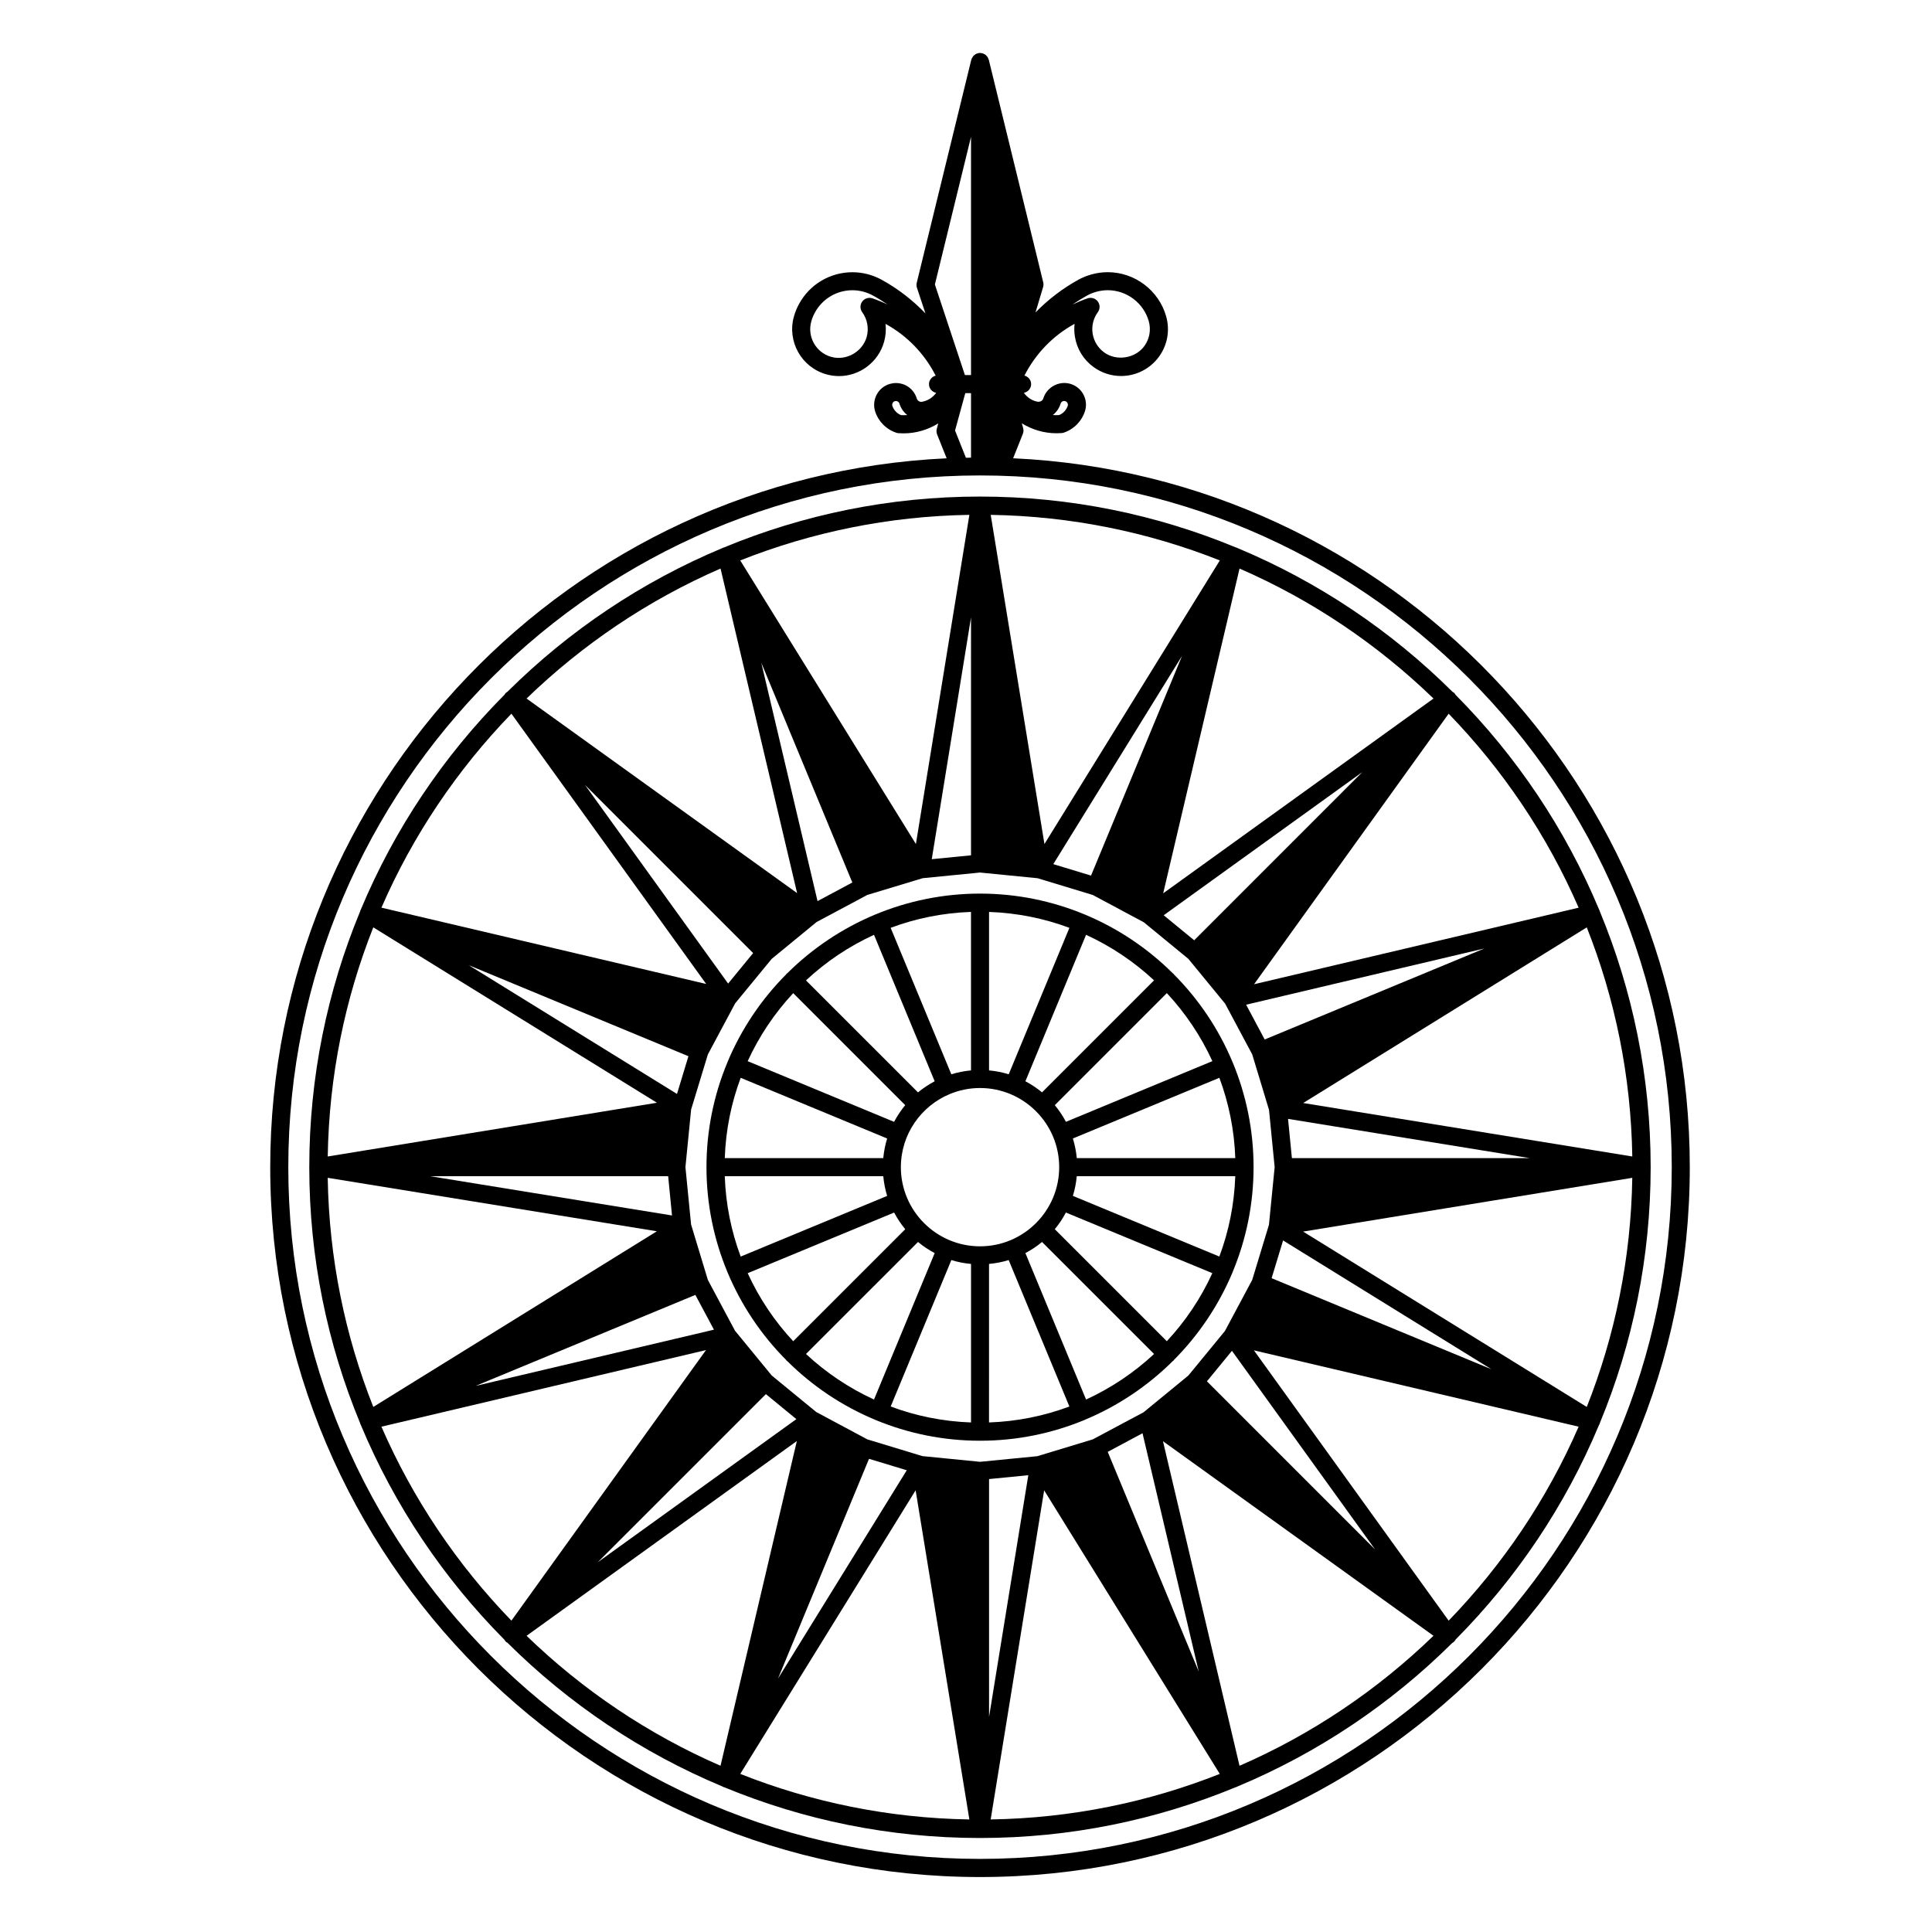
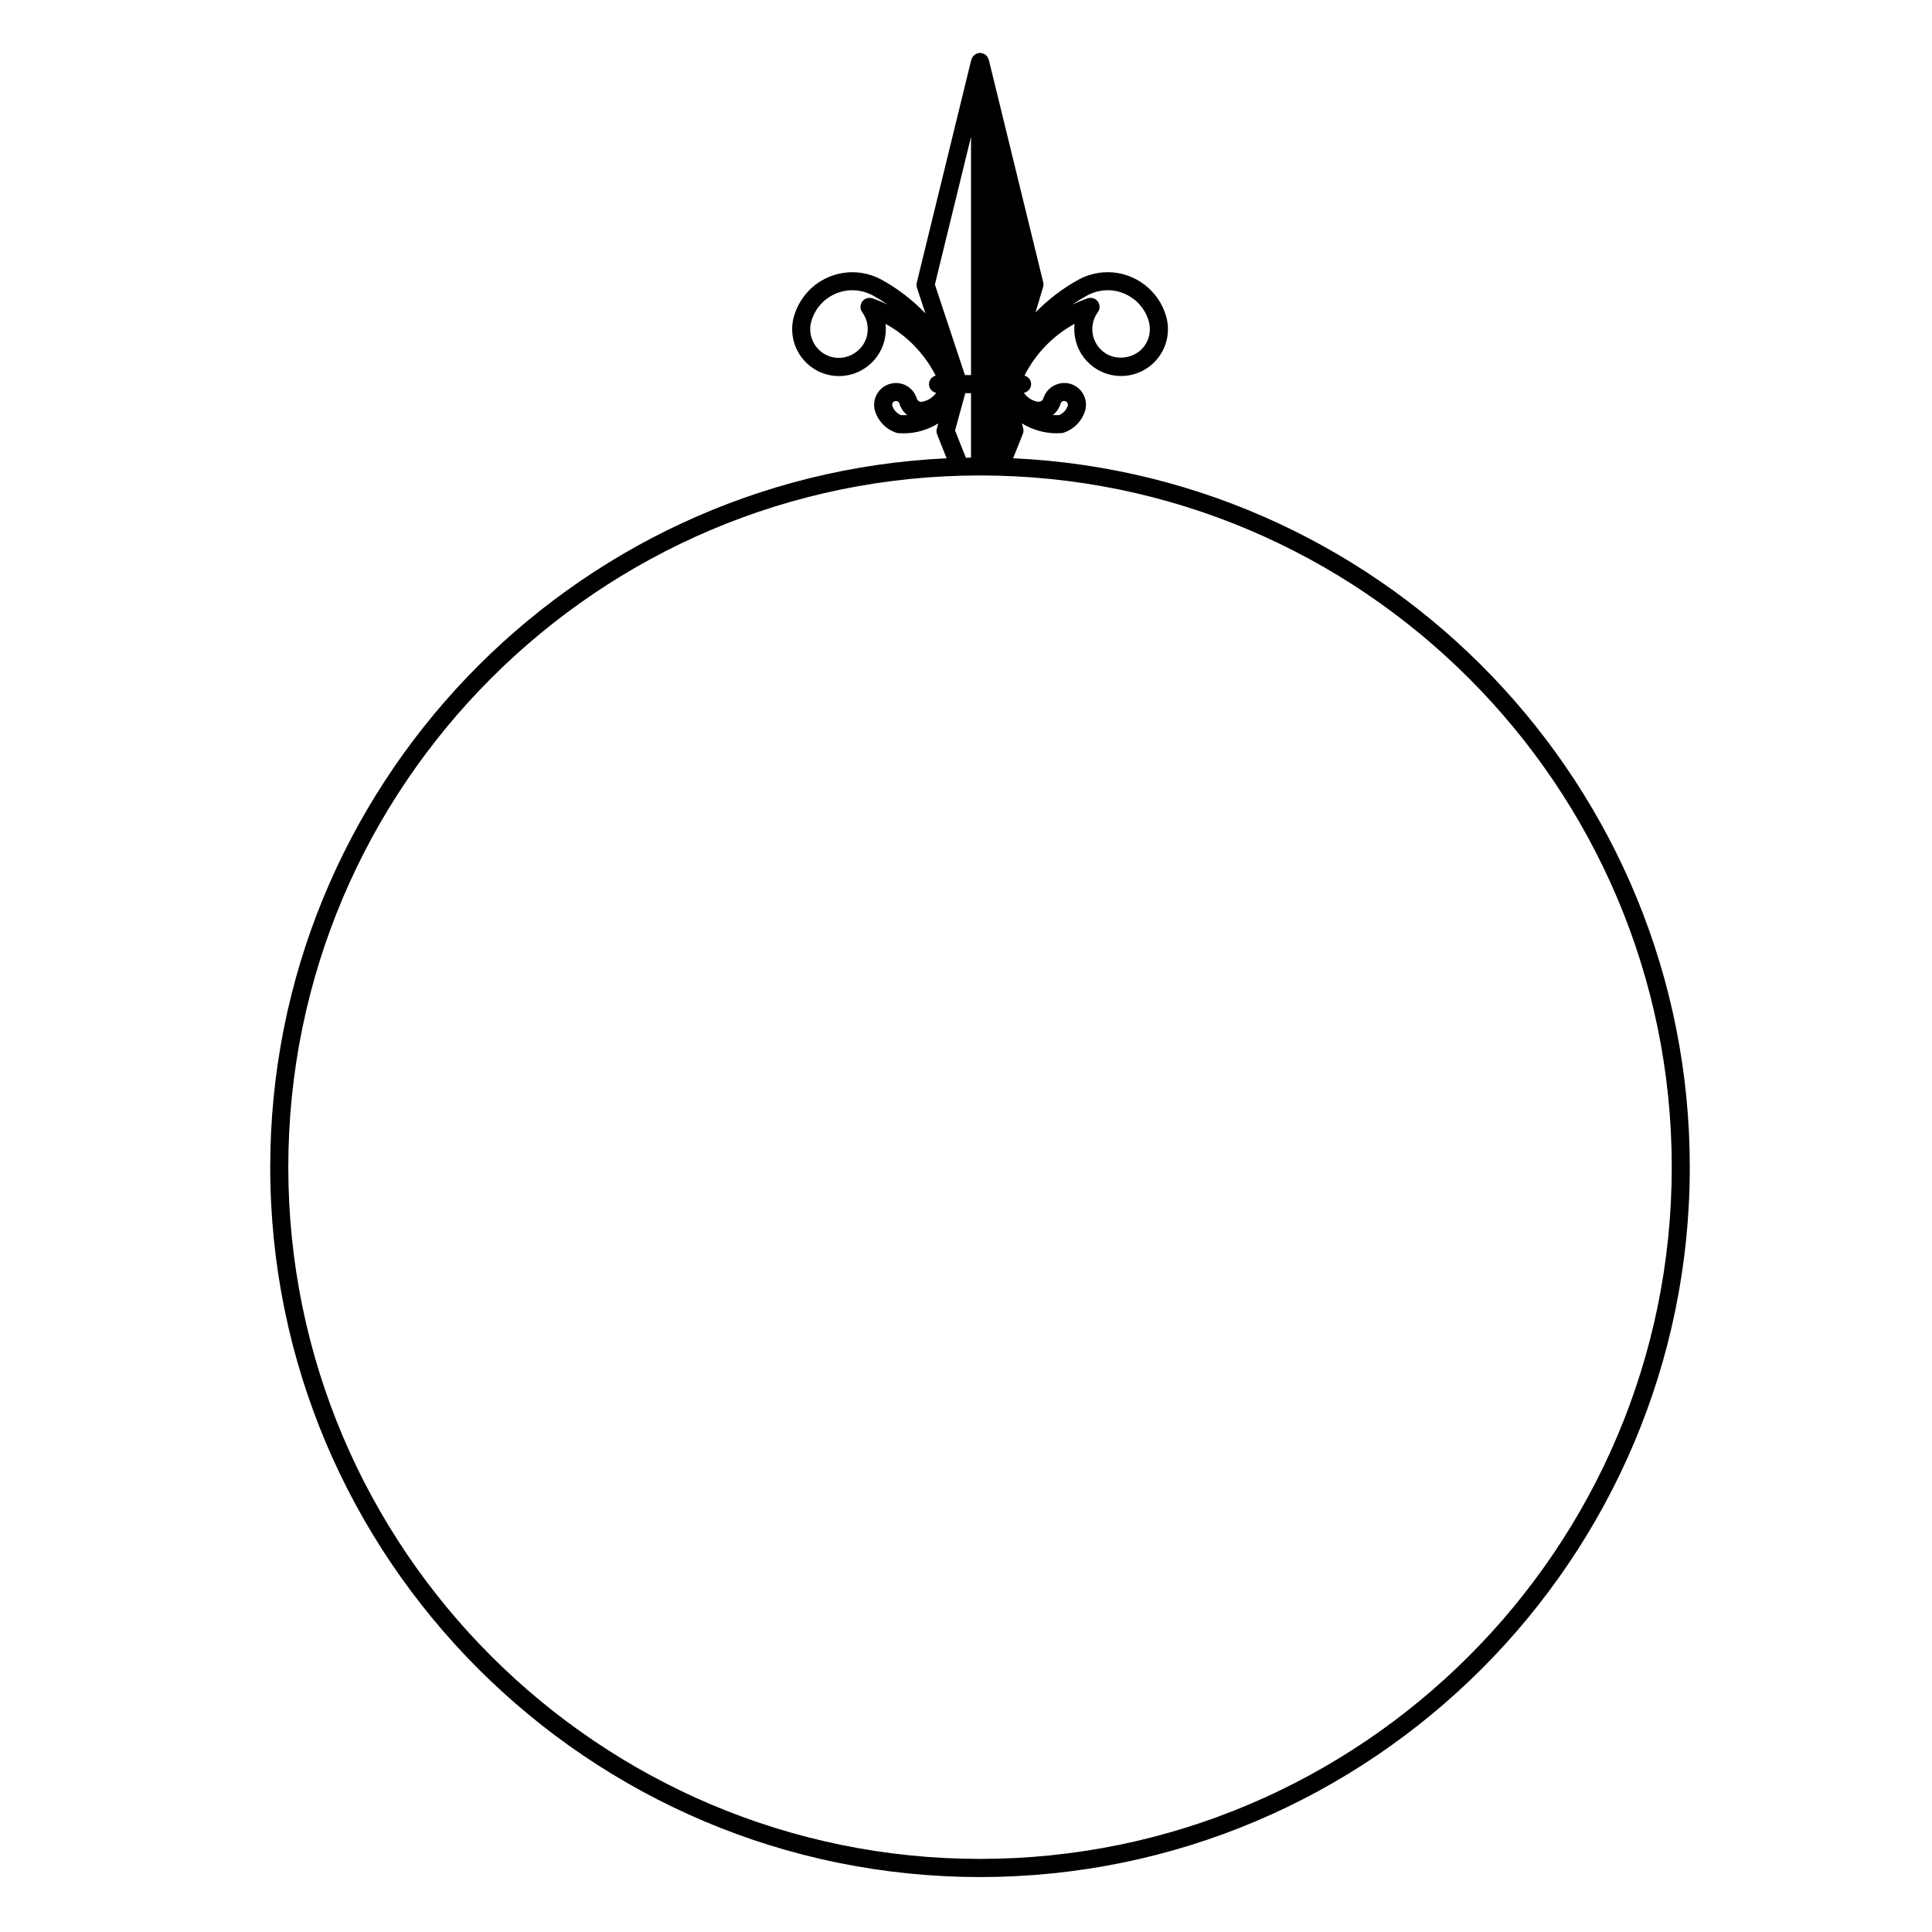
<svg xmlns="http://www.w3.org/2000/svg" fill="#000000" width="800px" height="800px" version="1.1" viewBox="144 144 512 512">
  <g>
    <path d="m412.49 265.44 2.57-6.438c0.195-0.488 0.227-1.02 0.09-1.523l-0.352-1.289c2.707 1.656 5.848 2.629 9.195 2.629 0.449 0 0.91-0.02 1.355-0.051 0.195-0.016 0.395-0.051 0.578-0.117 2.684-0.898 4.785-3.047 5.637-5.793 0.434-1.477 0.258-3.039-0.492-4.394-0.734-1.344-1.969-2.328-3.457-2.754-3.004-0.855-6.211 0.906-7.125 3.871-0.156 0.535-0.68 0.918-1.426 0.891-1.547-0.246-2.852-1.152-3.727-2.367 1.082-0.227 1.926-1.145 1.926-2.301 0-1.102-0.754-1.988-1.77-2.273 2.953-5.824 7.582-10.594 13.285-13.715-0.125 1.094-0.105 2.215 0.074 3.34 0.508 3.269 2.262 6.152 4.941 8.102 2.144 1.562 4.664 2.387 7.309 2.387 3.953 0 7.703-1.906 10.027-5.098 2.254-3.082 2.957-6.973 1.93-10.664-1.945-6.918-8.316-11.754-15.496-11.754-1.465 0-2.934 0.207-4.359 0.609-1.176 0.328-2.312 0.789-3.387 1.375-4.254 2.336-8.066 5.281-11.395 8.688l2.012-6.727c0.121-0.406 0.141-0.836 0.035-1.254l-14.426-58.984c-0.02-0.07-0.066-0.121-0.086-0.188-0.039-0.117-0.086-0.215-0.137-0.324-0.039-0.074-0.07-0.152-0.105-0.215-0.055-0.09-0.125-0.156-0.195-0.23-0.082-0.098-0.156-0.18-0.246-0.258-0.059-0.047-0.102-0.102-0.152-0.145-0.098-0.066-0.195-0.102-0.297-0.152-0.105-0.059-0.207-0.113-0.316-0.152-0.176-0.059-0.359-0.098-0.551-0.109-0.082 0-0.152-0.047-0.23-0.047-0.047 0-0.086 0.031-0.133 0.031-0.051 0-0.105-0.02-0.16-0.012-0.016 0-0.023 0.012-0.039 0.016-0.117 0.012-0.211 0.07-0.324 0.102 0 0 0 0.004-0.004 0.004-0.121 0.031-0.246 0.059-0.359 0.109-0.055 0.031-0.109 0.051-0.172 0.082-0.086 0.055-0.152 0.133-0.23 0.188-0.012 0.012-0.02 0.02-0.035 0.031-0.098 0.074-0.191 0.133-0.273 0.215-0.047 0.039-0.082 0.098-0.121 0.145-0.07 0.086-0.117 0.188-0.176 0.293-0.004 0.012-0.016 0.02-0.016 0.035-0.055 0.098-0.125 0.168-0.172 0.266-0.016 0.059-0.023 0.133-0.047 0.195-0.016 0.047-0.051 0.082-0.066 0.133l-14.453 59.094c-0.105 0.438-0.086 0.898 0.055 1.32l2.254 6.797c-3.375-3.508-7.269-6.543-11.629-8.934-2.363-1.293-5.039-1.984-7.723-1.984-5.891 0-11.301 3.203-14.125 8.363-0.59 1.066-1.055 2.211-1.387 3.391-1.844 6.59 2.004 13.453 8.594 15.301 1.094 0.312 2.227 0.469 3.359 0.469 5.531 0 10.449-3.727 11.945-9.07 0.438-1.578 0.57-3.195 0.387-4.766 5.699 3.125 10.324 7.891 13.285 13.715-1.012 0.281-1.773 1.168-1.773 2.273 0 1.152 0.832 2.066 1.91 2.293-0.906 1.23-2.254 2.141-3.926 2.394-0.559 0-1.062-0.371-1.223-0.906-0.746-2.449-2.957-4.09-5.516-4.09-0.57 0-1.145 0.09-1.684 0.25-3.012 0.906-4.746 4.102-3.863 7.16 0.832 2.711 2.941 4.863 5.637 5.758 0.188 0.066 0.379 0.105 0.574 0.117 0.453 0.031 0.91 0.051 1.359 0.051 3.352 0 6.488-0.977 9.195-2.637l-0.387 1.414c-0.137 0.5-0.105 1.031 0.086 1.516l2.523 6.316c-99.629 4.637-179.26 87.125-179.26 187.88 0 103.72 84.387 188.1 188.1 188.1 103.71 0 188.1-84.379 188.1-188.1 0.008-100.79-79.664-183.29-179.32-187.89zm12.586-14.477c0.188-0.609 0.789-0.785 1.211-0.664 0.336 0.105 0.52 0.344 0.59 0.48 0.082 0.133 0.188 0.406 0.105 0.699-0.363 1.148-1.215 2.086-2.316 2.527-0.559 0.031-1.125 0.023-1.664-0.016 0.961-0.742 1.695-1.793 2.074-3.027zm7.031-28.656c0.754-0.414 1.566-0.734 2.383-0.969 1.012-0.281 2.039-0.43 3.066-0.43 5.047 0 9.527 3.394 10.891 8.254 0.621 2.273 0.195 4.66-1.188 6.559-2.383 3.266-7.367 4.062-10.656 1.664-1.633-1.199-2.719-2.969-3.043-4.977-0.309-2.016 0.176-4.031 1.375-5.672 0.621-0.84 0.621-1.988 0-2.832-0.469-0.625-1.188-0.973-1.93-0.973-0.258 0-0.523 0.047-0.781 0.133-1.371 0.473-2.711 1.027-4.012 1.648 1.262-0.863 2.555-1.668 3.894-2.406zm-56.895 0.758c-0.984-0.336-2.086 0-2.707 0.84-0.625 0.84-0.625 1.988-0.004 2.832 1.367 1.867 1.805 4.316 1.18 6.555-1.109 3.945-5.414 6.402-9.406 5.281-4.051-1.133-6.414-5.352-5.273-9.406 0.227-0.82 0.555-1.621 0.973-2.371 1.984-3.629 5.789-5.879 9.93-5.879 1.879 0 3.758 0.484 5.422 1.391 1.352 0.734 2.637 1.543 3.891 2.402-1.297-0.621-2.633-1.172-4.004-1.645zm7.574 30.949c-1.109-0.453-1.965-1.375-2.309-2.488-0.152-0.508 0.145-1.055 0.664-1.211 0.516-0.16 1.074 0.145 1.223 0.648 0.371 1.238 1.113 2.289 2.074 3.031-0.535 0.039-1.09 0.047-1.652 0.02zm18.543-73.75v63.137h-1.617l-7.957-24.008zm-4.231 77.824 2.715-9.898h1.516v17.09c-0.449 0-0.898 0.023-1.352 0.035zm6.625 378.54c-101.08 0-183.32-82.23-183.32-183.32 0-101.07 82.23-183.31 183.32-183.31 101.07 0 183.31 82.238 183.31 183.31-0.004 101.08-82.238 183.32-183.31 183.32z" />
-     <path d="m375.97 520.29c0.02 0.004 0.039 0 0.051 0.012 8.539 3.543 17.891 5.508 27.695 5.508s19.148-1.965 27.699-5.508c0.012-0.012 0.031-0.004 0.047-0.012 0.02-0.012 0.031-0.02 0.035-0.031 8.77-3.652 16.672-8.973 23.312-15.566 0.055-0.039 0.117-0.059 0.176-0.117 0.047-0.047 0.066-0.117 0.105-0.168 6.594-6.625 11.91-14.523 15.566-23.277 0.012-0.023 0.031-0.047 0.039-0.074 0.012-0.02 0.012-0.051 0.016-0.082 3.535-8.52 5.496-17.871 5.496-27.668 0-9.789-1.961-19.129-5.496-27.668-0.004-0.02-0.004-0.047-0.016-0.07-0.012-0.02-0.031-0.031-0.039-0.055-3.648-8.762-8.961-16.668-15.566-23.293-0.047-0.055-0.066-0.121-0.105-0.176-0.059-0.047-0.121-0.066-0.176-0.109-6.641-6.602-14.539-11.922-23.312-15.574-0.004 0-0.016-0.02-0.035-0.02-0.016-0.012-0.035-0.012-0.047-0.012-8.543-3.543-17.895-5.516-27.699-5.516s-19.156 1.977-27.695 5.516c-0.012 0.004-0.031 0-0.051 0.012-0.012 0-0.02 0.02-0.035 0.02-8.758 3.656-16.656 8.969-23.297 15.562-0.055 0.047-0.133 0.066-0.188 0.121s-0.074 0.133-0.125 0.191c-6.594 6.629-11.91 14.535-15.559 23.293-0.004 0.02-0.016 0.031-0.02 0.039-0.004 0.02-0.004 0.035-0.012 0.055-3.543 8.535-5.512 17.887-5.512 27.684 0 9.809 1.969 19.16 5.512 27.699 0.004 0.016 0.004 0.035 0.012 0.051 0.004 0.02 0.02 0.031 0.023 0.051 3.652 8.758 8.961 16.656 15.551 23.281 0.051 0.059 0.07 0.133 0.125 0.188 0.055 0.059 0.133 0.082 0.188 0.133 6.637 6.59 14.535 11.91 23.297 15.551 0.02 0.012 0.027 0.02 0.039 0.031zm-18.375-17.473 29.691-29.684c1.359 1.133 2.84 2.117 4.414 2.949l-16.078 38.809c-6.66-3.055-12.738-7.137-18.027-12.074zm-15.453-21.406 38.809-16.07c0.836 1.57 1.82 3.055 2.949 4.418l-29.691 29.684c-4.93-5.293-9.016-11.375-12.066-18.031zm-6.07-25.703h42.004c0.172 1.797 0.508 3.543 1.027 5.219l-38.812 16.078c-2.496-6.672-3.961-13.832-4.219-21.297zm4.219-26.074 38.812 16.078c-0.52 1.672-0.855 3.414-1.027 5.203h-42.004c0.258-7.457 1.723-14.621 4.219-21.281zm13.918-22.438 29.684 29.684c-1.129 1.367-2.117 2.84-2.949 4.422l-38.805-16.082c3.055-6.652 7.141-12.734 12.07-18.023zm21.41-15.457 16.078 38.809c-1.57 0.84-3.059 1.82-4.418 2.949l-29.684-29.68c5.289-4.941 11.367-9.031 18.023-12.078zm74.219 12.066-29.688 29.684c-1.359-1.125-2.832-2.106-4.41-2.941l16.078-38.812c6.652 3.051 12.73 7.141 18.02 12.07zm15.453 21.41-38.805 16.082c-0.832-1.57-1.82-3.055-2.953-4.414l29.691-29.699c4.926 5.301 9.02 11.383 12.066 18.031zm6.074 25.699h-42.008c-0.168-1.789-0.52-3.531-1.031-5.203l38.82-16.078c2.488 6.66 3.957 13.824 4.219 21.281zm-4.223 26.086-38.82-16.078c0.52-1.676 0.867-3.422 1.031-5.219h42.008c-0.258 7.469-1.727 14.629-4.219 21.297zm-13.922 22.438-29.691-29.691c1.133-1.359 2.117-2.836 2.941-4.414l38.812 16.07c-3.039 6.664-7.133 12.746-12.062 18.035zm-21.402 15.457-16.078-38.809c1.566-0.832 3.047-1.812 4.41-2.949l29.691 29.684c-5.293 4.934-11.371 9.016-18.023 12.074zm-49.078-61.586c0-8.715 5.356-16.207 12.949-19.367 2.473-1.027 5.184-1.605 8.027-1.605 11.559 0 20.98 9.41 20.98 20.973 0 11.574-9.418 20.98-20.98 20.98-11.566-0.004-20.977-9.41-20.977-20.98zm23.367 25.645c1.793-0.16 3.543-0.504 5.203-1.023l16.086 38.809c-6.66 2.5-13.824 3.965-21.297 4.227l0.004-42.012zm5.215-50.258c-1.672-0.516-3.422-0.863-5.215-1.027v-41.996c7.465 0.262 14.629 1.719 21.297 4.219zm-9.996-1.027c-1.793 0.168-3.543 0.52-5.215 1.027l-16.078-38.809c6.664-2.5 13.828-3.961 21.289-4.219zm-5.207 50.262c1.668 0.523 3.41 0.863 5.211 1.023v42.012c-7.461-0.262-14.625-1.727-21.289-4.227z" />
-     <path d="m568.04 520.96c8.621-20.867 13.402-43.707 13.402-67.648 0-23.977-4.801-46.848-13.453-67.742-0.012-0.031 0-0.059-0.012-0.09-0.004-0.035-0.035-0.051-0.047-0.09-0.004-0.031-0.004-0.059-0.016-0.098-0.012-0.031-0.039-0.047-0.059-0.074-0.012-0.035-0.012-0.066-0.031-0.102-0.012-0.012-0.02-0.02-0.031-0.039-8.934-21.398-21.93-40.691-38.023-56.91-0.031-0.055-0.09-0.105-0.125-0.16-0.051-0.074-0.07-0.156-0.125-0.223-0.031-0.023-0.059-0.039-0.086-0.066-0.02-0.023-0.023-0.055-0.047-0.074-0.031-0.023-0.059-0.031-0.09-0.055-0.031-0.02-0.035-0.055-0.066-0.074-0.066-0.055-0.141-0.074-0.211-0.121-0.059-0.047-0.105-0.102-0.172-0.141-16.223-16.105-35.523-29.102-56.93-38.027-0.012-0.012-0.02-0.02-0.031-0.02-0.023-0.016-0.066-0.016-0.09-0.031-0.031-0.016-0.051-0.039-0.082-0.051-0.039-0.012-0.066-0.012-0.09-0.016-0.039-0.016-0.059-0.039-0.102-0.051-0.02-0.004-0.047-0.004-0.066-0.004-20.895-8.656-43.77-13.461-67.762-13.461-23.992 0-46.871 4.805-67.766 13.461-0.023 0.004-0.039 0-0.066 0.012-0.031 0.004-0.055 0.031-0.09 0.047-0.023 0.004-0.059 0-0.098 0.016-0.023 0.012-0.047 0.035-0.082 0.051s-0.066 0.016-0.102 0.031c-0.012 0-0.02 0.016-0.031 0.02-21.406 8.938-40.703 21.93-56.922 38.027-0.059 0.039-0.105 0.098-0.156 0.133-0.074 0.047-0.16 0.07-0.23 0.133-0.02 0.016-0.035 0.055-0.059 0.074-0.031 0.023-0.055 0.031-0.082 0.055-0.02 0.02-0.031 0.055-0.051 0.074-0.023 0.031-0.055 0.039-0.082 0.066-0.055 0.066-0.082 0.152-0.125 0.223-0.035 0.055-0.098 0.102-0.125 0.156-16.102 16.211-29.094 35.508-38.027 56.91-0.012 0.02-0.023 0.031-0.035 0.047-0.016 0.035-0.016 0.066-0.023 0.102-0.016 0.031-0.039 0.047-0.051 0.074-0.016 0.031-0.012 0.066-0.02 0.098-0.012 0.035-0.035 0.055-0.047 0.098-0.012 0.023-0.004 0.055-0.012 0.086-8.652 20.895-13.453 43.766-13.453 67.742 0 23.988 4.801 46.859 13.445 67.746 0.012 0.031 0.004 0.07 0.016 0.098 0.012 0.035 0.035 0.066 0.047 0.102 0.016 0.023 0.012 0.055 0.02 0.082 0.012 0.035 0.039 0.066 0.055 0.098 0.012 0.031 0.004 0.059 0.02 0.086 0.016 0.02 0.031 0.039 0.039 0.055 8.926 21.391 21.91 40.668 37.996 56.875 0.035 0.07 0.105 0.121 0.152 0.188 0.047 0.082 0.07 0.156 0.125 0.227 0.023 0.02 0.051 0.031 0.07 0.055 0.023 0.031 0.035 0.066 0.059 0.086 0.023 0.031 0.055 0.035 0.082 0.059 0.023 0.02 0.035 0.055 0.066 0.074 0.098 0.086 0.207 0.109 0.309 0.176 16.227 16.133 35.543 29.152 56.977 38.098 0.02 0.02 0.031 0.035 0.055 0.047 0.035 0.02 0.082 0.023 0.117 0.047 0.02 0.012 0.031 0.031 0.055 0.039 0.023 0.012 0.059 0.004 0.098 0.02 0.031 0.012 0.055 0.039 0.09 0.051 0.023 0.012 0.051 0 0.082 0.012 0.047 0.016 0.086 0.035 0.133 0.047 20.852 8.613 43.684 13.395 67.621 13.395 23.965 0 46.828-4.797 67.719-13.438 0.035-0.004 0.07-0.004 0.105-0.016 0.031-0.012 0.051-0.031 0.082-0.039 0.117-0.051 0.23-0.098 0.352-0.156 21.375-8.926 40.656-21.914 56.875-38.004 0.125-0.074 0.246-0.156 0.371-0.258 0-0.004 0.016-0.004 0.016-0.016h0.012c0.242-0.207 0.438-0.449 0.586-0.727 16.055-16.188 29.02-35.434 37.938-56.781 0.156-0.23 0.238-0.449 0.297-0.691zm-161.93 15.008 10.402-1.023-10.402 64.051zm-2.387-4.574-15.266-1.508-14.609-4.438-13.539-7.246-11.793-9.68-9.738-11.871-7.188-13.457-4.449-14.695-1.496-15.195 1.508-15.262 4.438-14.605 7.238-13.543 9.68-11.785 11.879-9.75 13.441-7.184 14.695-4.445 15.191-1.496 15.262 1.508 14.609 4.434 13.543 7.246 11.789 9.68 9.75 11.875 7.18 13.453 4.449 14.691 1.496 15.184-1.512 15.281-4.434 14.605-7.234 13.543-9.684 11.793-11.875 9.742-13.453 7.18-14.691 4.457zm-29.422-0.793 10 3.031-34.117 55.199zm-25.418-203.41 20.992 50.684-9.219 4.926-14.902-63.156zm-29.719 44.957 24.426 24.426-6.629 8.082-37.926-52.637zm7.277 51.762-3.031 9.996-55.188-34.121zm-5.371 31.801 1.02 10.402-64.051-10.402zm7.207 31.453 4.926 9.215-63.141 14.895zm18.695 26.293 8.074 6.629-52.645 37.934zm54.355-142.79-10.402 1.027 10.402-64.055zm43.41-22.633-11.602 28.008-10-3.039 34.117-55.184zm36.254 134.7 3.039-10.004 55.199 34.129zm5.375-31.82-1.023-10.398 64.059 10.398zm-7.211-31.438-4.918-9.219 63.152-14.902zm13.312-58.297-31.996 32.004-8.082-6.629 52.637-37.934zm-41.355 200.3-13.551-32.719 9.219-4.934 14.898 63.152zm12.738-51.414 6.629-8.082 37.934 52.645zm100.66 6.793-75.168-46.473 87.23-14.246c-0.344 21.406-4.582 41.859-12.062 60.719zm-75.148-80.547 75.148-46.543c7.477 18.852 11.719 39.309 12.066 60.715zm-13.023-31.473 51.57-71.699c14.359 14.836 26.098 32.215 34.445 51.41zm-24.082-24.098 20.234-86.066c19.195 8.348 36.57 20.094 51.402 34.445zm-31.469-13.062-14.238-87.234c21.391 0.344 41.863 4.602 60.715 12.078zm-34.066-0.004-46.551-75.152c18.859-7.477 39.316-11.734 60.723-12.078zm-51.77-73.004 20.293 86.02-71.699-51.566c14.832-14.359 32.215-26.105 51.406-34.453zm-55.422 38.469 51.617 71.625-86.062-20.223c8.344-19.191 20.09-36.566 34.445-51.402zm-36.602 56.625 75.164 46.477-87.238 14.242c0.348-21.406 4.594-41.863 12.074-60.719zm75.148 80.539-75.148 46.551c-7.477-18.859-11.73-39.316-12.078-60.719zm13.02 31.484-51.566 71.703c-14.359-14.832-26.102-32.215-34.449-51.402zm24.078 24.102-20.23 86.059c-19.184-8.348-36.562-20.082-51.395-34.445zm31.477 13.055 14.242 87.23c-21.402-0.344-41.867-4.594-60.715-12.07zm34.059 0.012 46.543 75.148c-18.852 7.477-39.312 11.73-60.715 12.07zm31.488-13.02 71.688 51.562c-14.832 14.363-32.215 26.102-51.402 34.457zm75.711 47.555-51.609-71.633 86.055 20.227c-8.352 19.191-20.09 36.57-34.445 51.406z" />
  </g>
</svg>